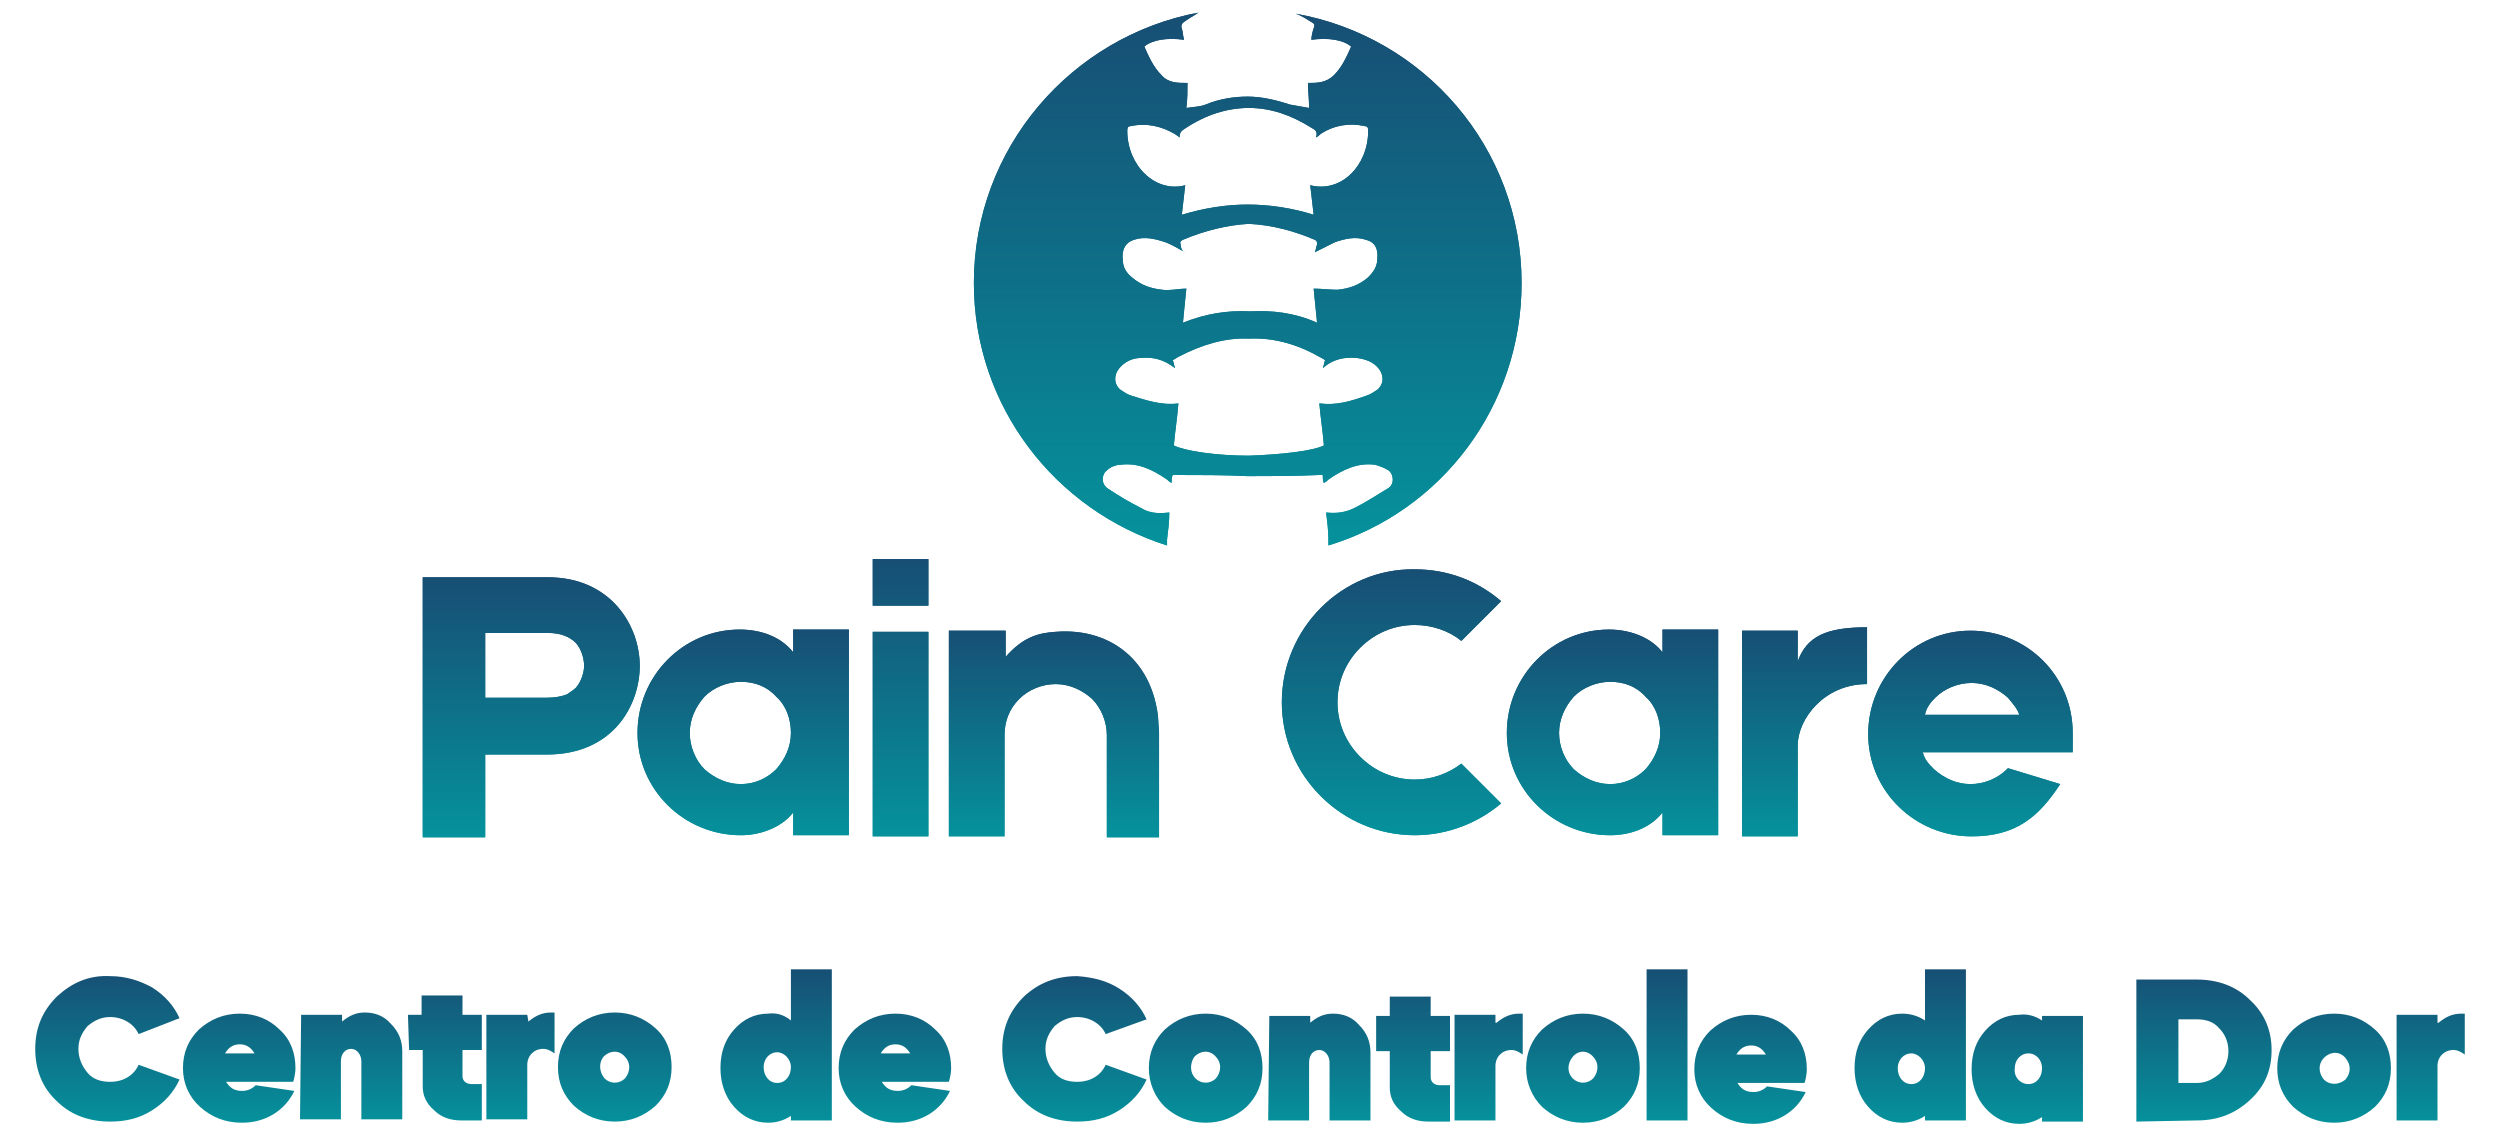
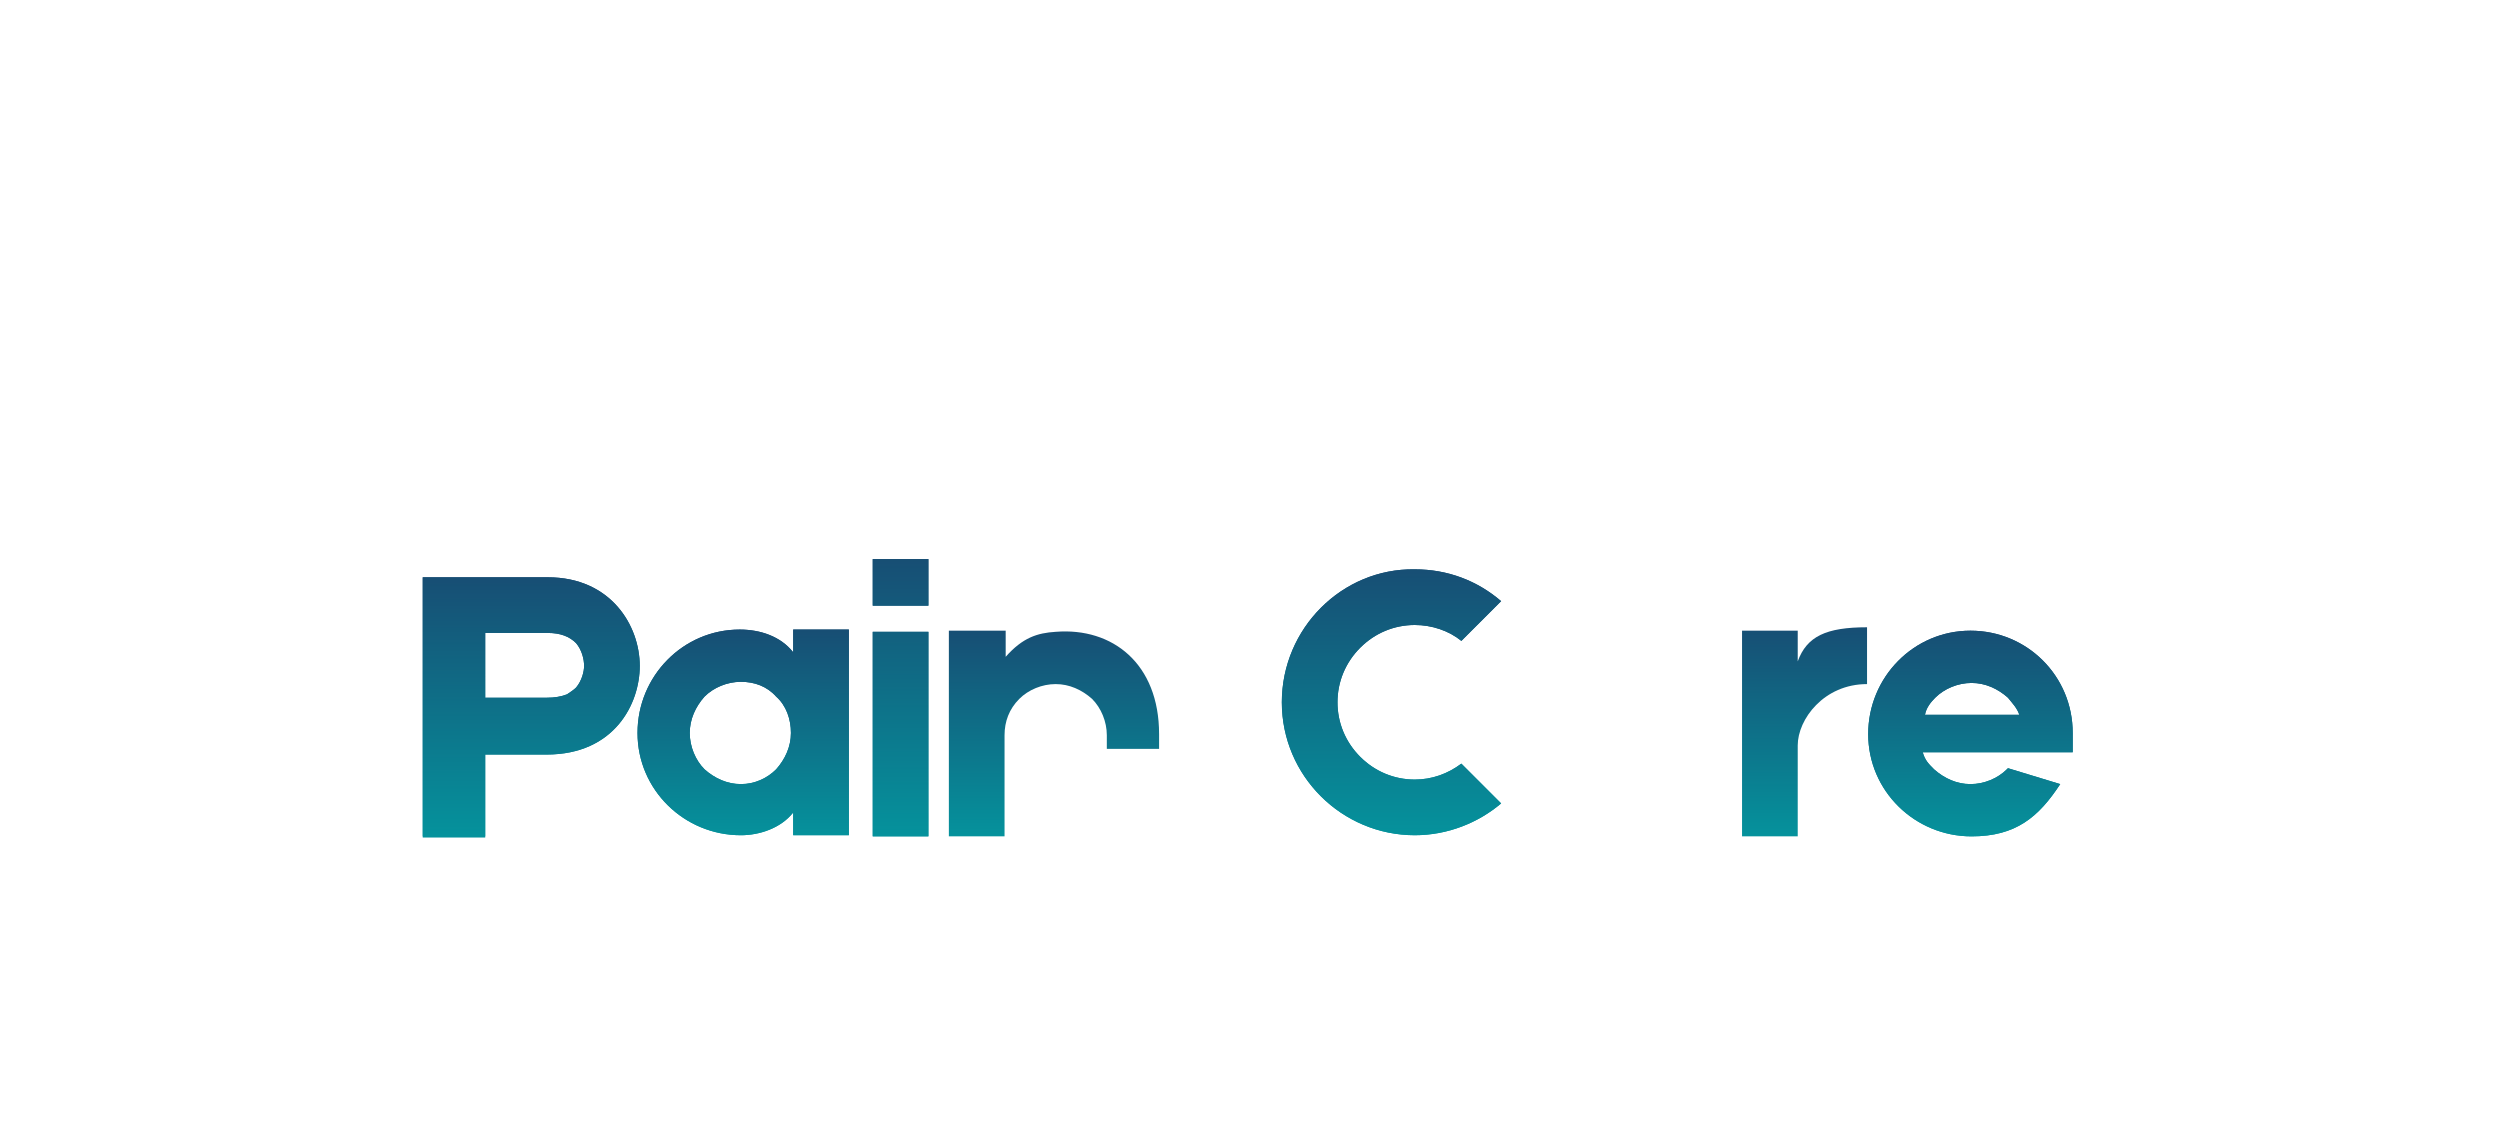
<svg xmlns="http://www.w3.org/2000/svg" xmlns:xlink="http://www.w3.org/1999/xlink" version="1.1" id="Camada_1" x="0px" y="0px" width="220px" height="100px" viewBox="0 0 220 100" style="enable-background:new 0 0 220 100;" xml:space="preserve">
  <style type="text/css">
	
		.st0{clip-path:url(#SVGID_00000123428316623207716870000002341679158532543895_);fill:url(#SVGID_00000043426586497894776550000013299144978519556543_);}
	
		.st1{clip-path:url(#SVGID_00000136399749406383685620000000009659250582327203_);fill:url(#SVGID_00000120527859817173098100000004645420895735997105_);}
	
		.st2{clip-path:url(#SVGID_00000155134789271681900780000010664393831117052814_);fill:url(#SVGID_00000021082796092754426060000014218215467879419035_);}
	
		.st3{clip-path:url(#SVGID_00000174574636508610858050000012396869866931109268_);fill:url(#SVGID_00000081639409019391432350000014136827026098089637_);}
	
		.st4{clip-path:url(#SVGID_00000021809750494245623750000006834852753317516965_);fill:url(#SVGID_00000072249805096000360660000005491033081742744196_);}
	
		.st5{clip-path:url(#SVGID_00000144319115390255470430000014831884322606250376_);fill:url(#SVGID_00000078021991921932475900000006340632268365680525_);}
	
		.st6{clip-path:url(#SVGID_00000073696279075205536640000000468383354505952689_);fill:url(#SVGID_00000078039938862376794320000002727367638261738942_);}
	
		.st7{clip-path:url(#SVGID_00000017516201177778146440000010938980548410748297_);fill:url(#SVGID_00000044874093985884833310000014272573587769249434_);}
	
		.st8{clip-path:url(#SVGID_00000117664719485035765810000012126508813869306500_);fill:url(#SVGID_00000134229632187884450270000010964995566249711795_);}
	.st9{fill:url(#SVGID_00000134223100021514401290000012112136934527873451_);}
</style>
  <g>
    <g>
      <g>
        <defs>
          <path id="SVGID_1_" d="M42.7,55.7h5.5c1.1,0,1.9,0.3,2.5,0.9c0.5,0.6,0.7,1.4,0.7,2c0,0.5-0.2,1.3-0.7,1.9      c-0.2,0.2-0.5,0.4-0.8,0.6c-0.5,0.2-1.1,0.3-1.8,0.3h-5.4V55.7z M42.7,50.8h-5.5v15.6v7.3h5.5v-7.3h5.4c6,0,8.2-4.5,8.2-7.8      c0-3.5-2.5-7.8-8.1-7.8H42.7z" />
        </defs>
        <linearGradient id="SVGID_00000003098029433596566410000013384211694393493426_" gradientUnits="userSpaceOnUse" x1="46.789" y1="73.592" x2="46.789" y2="50.767">
          <stop offset="0" style="stop-color:#05929C" />
          <stop offset="1" style="stop-color:#174E74" />
        </linearGradient>
        <use xlink:href="#SVGID_1_" style="overflow:visible;fill:url(#SVGID_00000003098029433596566410000013384211694393493426_);" />
        <clipPath id="SVGID_00000159441828588528942810000003572420062097633716_">
          <use xlink:href="#SVGID_1_" style="overflow:visible;" />
        </clipPath>
        <linearGradient id="SVGID_00000102534988872524561100000006674990764223272603_" gradientUnits="userSpaceOnUse" x1="46.789" y1="73.592" x2="46.789" y2="50.767">
          <stop offset="0" style="stop-color:#05929C" />
          <stop offset="1" style="stop-color:#174E74" />
        </linearGradient>
        <rect x="37.2" y="50.8" style="clip-path:url(#SVGID_00000159441828588528942810000003572420062097633716_);fill:url(#SVGID_00000102534988872524561100000006674990764223272603_);" width="19.1" height="22.8" />
      </g>
      <g>
        <defs>
          <path id="SVGID_00000172426766876519095790000015468719482160586142_" d="M62,67.7c-0.8-0.8-1.3-2-1.3-3.2      c0-1.2,0.5-2.3,1.3-3.2c0.8-0.8,2-1.3,3.2-1.3c1.2,0,2.3,0.4,3.1,1.3c0.9,0.8,1.3,2,1.3,3.2c0,1.2-0.5,2.3-1.3,3.2      c-0.8,0.8-1.9,1.3-3.1,1.3C64,69,62.9,68.5,62,67.7 M69.8,55.4v2c-1.1-1.4-2.9-2-4.7-2c-5,0-9,4.1-9,9.1c0,5,4.1,9,9.1,9      c1.6,0,3.5-0.6,4.6-2v2h4.9V55.4H69.8z" />
        </defs>
        <linearGradient id="SVGID_00000059293008043809020520000012057693097781523126_" gradientUnits="userSpaceOnUse" x1="65.418" y1="73.592" x2="65.418" y2="55.44">
          <stop offset="0" style="stop-color:#05929C" />
          <stop offset="1" style="stop-color:#174E74" />
        </linearGradient>
        <use xlink:href="#SVGID_00000172426766876519095790000015468719482160586142_" style="overflow:visible;fill:url(#SVGID_00000059293008043809020520000012057693097781523126_);" />
        <clipPath id="SVGID_00000003090218695753301020000012151072022495313825_">
          <use xlink:href="#SVGID_00000172426766876519095790000015468719482160586142_" style="overflow:visible;" />
        </clipPath>
        <linearGradient id="SVGID_00000108993065554838048000000017200614478428865670_" gradientUnits="userSpaceOnUse" x1="65.4" y1="73.592" x2="65.4" y2="55.44">
          <stop offset="0" style="stop-color:#05929C" />
          <stop offset="1" style="stop-color:#174E74" />
        </linearGradient>
        <rect x="56.1" y="55.4" style="clip-path:url(#SVGID_00000003090218695753301020000012151072022495313825_);fill:url(#SVGID_00000108993065554838048000000017200614478428865670_);" width="18.6" height="18.2" />
      </g>
      <g>
        <defs>
          <path id="SVGID_00000100353742002495596910000012493995692132703906_" d="M76.8,73.6h4.9v-18h-4.9V73.6z M76.8,53.3h4.9v-4.1      h-4.9V53.3z" />
        </defs>
        <linearGradient id="SVGID_00000022527045125982769740000001612533620326850212_" gradientUnits="userSpaceOnUse" x1="79.269" y1="73.592" x2="79.269" y2="49.113">
          <stop offset="0" style="stop-color:#05929C" />
          <stop offset="1" style="stop-color:#174E74" />
        </linearGradient>
        <use xlink:href="#SVGID_00000100353742002495596910000012493995692132703906_" style="overflow:visible;fill:url(#SVGID_00000022527045125982769740000001612533620326850212_);" />
        <clipPath id="SVGID_00000178184631282008758830000000630895307400897176_">
          <use xlink:href="#SVGID_00000100353742002495596910000012493995692132703906_" style="overflow:visible;" />
        </clipPath>
        <linearGradient id="SVGID_00000114781836308326453610000000292290479702797210_" gradientUnits="userSpaceOnUse" x1="79.269" y1="73.592" x2="79.269" y2="49.113">
          <stop offset="0" style="stop-color:#05929C" />
          <stop offset="1" style="stop-color:#174E74" />
        </linearGradient>
        <rect x="76.8" y="49.1" style="clip-path:url(#SVGID_00000178184631282008758830000000630895307400897176_);fill:url(#SVGID_00000114781836308326453610000000292290479702797210_);" width="4.9" height="24.5" />
      </g>
      <g>
        <defs>
-           <path id="SVGID_00000111169943024160877220000003390868995855348919_" d="M83.5,55.4v18.2h4.9v-8.9h0v0c0-1.2,0.4-2.3,1.3-3.2      c0.8-0.8,2-1.3,3.2-1.3c1.2,0,2.3,0.5,3.2,1.3c0.8,0.8,1.3,2,1.3,3.2v0.1h0v7.8v1.1h4.6V65v-0.4c0-6.2-4.1-9.4-9.1-9      c-1.6,0.1-2.9,0.5-4.4,2.2v-2.3H83.5z" />
+           <path id="SVGID_00000111169943024160877220000003390868995855348919_" d="M83.5,55.4v18.2h4.9v-8.9h0v0c0-1.2,0.4-2.3,1.3-3.2      c0.8-0.8,2-1.3,3.2-1.3c1.2,0,2.3,0.5,3.2,1.3c0.8,0.8,1.3,2,1.3,3.2v0.1h0v1.1h4.6V65v-0.4c0-6.2-4.1-9.4-9.1-9      c-1.6,0.1-2.9,0.5-4.4,2.2v-2.3H83.5z" />
        </defs>
        <linearGradient id="SVGID_00000046337904189439147770000018232162484717674148_" gradientUnits="userSpaceOnUse" x1="92.703" y1="73.592" x2="92.703" y2="55.44">
          <stop offset="0" style="stop-color:#05929C" />
          <stop offset="1" style="stop-color:#174E74" />
        </linearGradient>
        <use xlink:href="#SVGID_00000111169943024160877220000003390868995855348919_" style="overflow:visible;fill:url(#SVGID_00000046337904189439147770000018232162484717674148_);" />
        <clipPath id="SVGID_00000025431619348962743620000011302533374360709810_">
          <use xlink:href="#SVGID_00000111169943024160877220000003390868995855348919_" style="overflow:visible;" />
        </clipPath>
        <linearGradient id="SVGID_00000061431217764352968280000000478802782094762401_" gradientUnits="userSpaceOnUse" x1="92.703" y1="73.592" x2="92.703" y2="55.155">
          <stop offset="0" style="stop-color:#05929C" />
          <stop offset="1" style="stop-color:#174E74" />
        </linearGradient>
-         <rect x="83.5" y="55.2" style="clip-path:url(#SVGID_00000025431619348962743620000011302533374360709810_);fill:url(#SVGID_00000061431217764352968280000000478802782094762401_);" width="18.4" height="18.4" />
      </g>
      <g>
        <defs>
          <path id="SVGID_00000013894449251259222680000003092199236601826732_" d="M112.8,61.8c0,6.5,5.3,11.7,11.7,11.7      c2.9,0,5.6-1.1,7.6-2.8l-3.5-3.5c-1.2,0.9-2.6,1.4-4.1,1.4c-1.8,0-3.5-0.7-4.8-2c-1.3-1.3-2-3-2-4.8c0-1.8,0.7-3.5,2-4.8      c1.3-1.3,3-2,4.8-2c1.5,0,3,0.5,4.1,1.4l3.5-3.5c-2.1-1.8-4.7-2.8-7.6-2.8C118.1,50,112.8,55.3,112.8,61.8" />
        </defs>
        <linearGradient id="SVGID_00000092446751356708820310000010412275678521454008_" gradientUnits="userSpaceOnUse" x1="122.482" y1="73.487" x2="122.482" y2="49.994">
          <stop offset="0" style="stop-color:#05929C" />
          <stop offset="1" style="stop-color:#174E74" />
        </linearGradient>
        <use xlink:href="#SVGID_00000013894449251259222680000003092199236601826732_" style="overflow:visible;fill:url(#SVGID_00000092446751356708820310000010412275678521454008_);" />
        <clipPath id="SVGID_00000030445300350886720390000006631510398364274614_">
          <use xlink:href="#SVGID_00000013894449251259222680000003092199236601826732_" style="overflow:visible;" />
        </clipPath>
        <linearGradient id="SVGID_00000096761051701627319320000003899967936736433315_" gradientUnits="userSpaceOnUse" x1="122.482" y1="73.487" x2="122.482" y2="49.994">
          <stop offset="0" style="stop-color:#05929C" />
          <stop offset="1" style="stop-color:#174E74" />
        </linearGradient>
        <rect x="112.8" y="50" style="clip-path:url(#SVGID_00000030445300350886720390000006631510398364274614_);fill:url(#SVGID_00000096761051701627319320000003899967936736433315_);" width="19.4" height="23.5" />
      </g>
      <g>
        <defs>
-           <path id="SVGID_00000032612651821887857540000017011119719547242679_" d="M138.5,67.7c-0.8-0.8-1.3-2-1.3-3.2      c0-1.2,0.5-2.3,1.3-3.2c0.8-0.8,2-1.3,3.2-1.3c1.2,0,2.3,0.4,3.1,1.3c0.9,0.8,1.3,2,1.3,3.2c0,1.2-0.5,2.3-1.3,3.2      c-0.8,0.8-1.9,1.3-3.1,1.3C140.5,69,139.4,68.5,138.5,67.7 M146.3,55.4v2c-1.1-1.4-3-2-4.7-2c-5,0-9,4.1-9,9.1c0,5,4.1,9,9.1,9      c1.7,0,3.5-0.6,4.6-2v2h4.9V55.4H146.3z" />
-         </defs>
+           </defs>
        <linearGradient id="SVGID_00000094614520161663747190000009618727134929280408_" gradientUnits="userSpaceOnUse" x1="141.898" y1="73.592" x2="141.898" y2="55.44">
          <stop offset="0" style="stop-color:#05929C" />
          <stop offset="1" style="stop-color:#174E74" />
        </linearGradient>
        <use xlink:href="#SVGID_00000032612651821887857540000017011119719547242679_" style="overflow:visible;fill:url(#SVGID_00000094614520161663747190000009618727134929280408_);" />
        <clipPath id="SVGID_00000023274820268495826720000007306040461267788988_">
          <use xlink:href="#SVGID_00000032612651821887857540000017011119719547242679_" style="overflow:visible;" />
        </clipPath>
        <linearGradient id="SVGID_00000112610109653941011620000001734243919745693352_" gradientUnits="userSpaceOnUse" x1="141.88" y1="73.592" x2="141.88" y2="55.44">
          <stop offset="0" style="stop-color:#05929C" />
          <stop offset="1" style="stop-color:#174E74" />
        </linearGradient>
        <rect x="132.6" y="55.4" style="clip-path:url(#SVGID_00000023274820268495826720000007306040461267788988_);fill:url(#SVGID_00000112610109653941011620000001734243919745693352_);" width="18.6" height="18.2" />
      </g>
      <g>
        <defs>
          <path id="SVGID_00000035504993610150372670000010191541595610540170_" d="M158.2,58.2v-2.7h-4.9v10.1v8h4.9v-8      c0-2.3,2.3-5.4,6.1-5.4v-5C160.7,55.2,159,56,158.2,58.2" />
        </defs>
        <linearGradient id="SVGID_00000103239001923515567880000000557276371690253473_" gradientUnits="userSpaceOnUse" x1="158.807" y1="73.592" x2="158.807" y2="55.19">
          <stop offset="0" style="stop-color:#05929C" />
          <stop offset="1" style="stop-color:#174E74" />
        </linearGradient>
        <use xlink:href="#SVGID_00000035504993610150372670000010191541595610540170_" style="overflow:visible;fill:url(#SVGID_00000103239001923515567880000000557276371690253473_);" />
        <clipPath id="SVGID_00000128460459570675329520000015877184646348898487_">
          <use xlink:href="#SVGID_00000035504993610150372670000010191541595610540170_" style="overflow:visible;" />
        </clipPath>
        <linearGradient id="SVGID_00000028298209211730176240000012877890310741022376_" gradientUnits="userSpaceOnUse" x1="158.807" y1="73.592" x2="158.807" y2="55.19">
          <stop offset="0" style="stop-color:#05929C" />
          <stop offset="1" style="stop-color:#174E74" />
        </linearGradient>
-         <rect x="153.3" y="55.2" style="clip-path:url(#SVGID_00000128460459570675329520000015877184646348898487_);fill:url(#SVGID_00000028298209211730176240000012877890310741022376_);" width="11" height="18.4" />
      </g>
      <g>
        <defs>
          <path id="SVGID_00000176755549420741648980000000050085502701577371_" d="M170.3,61.4c0.8-0.8,2-1.3,3.2-1.3      c1.2,0,2.3,0.5,3.2,1.3c0.4,0.5,0.8,0.9,1,1.5h-8.3C169.5,62.3,169.9,61.8,170.3,61.4 M173.4,55.5c-5,0-9,4.1-9,9.1      c0,5,4.1,9,9.1,9c3.9,0,5.9-1.7,7.8-4.6l-4.6-1.4c0,0-0.1,0.1-0.1,0.1c-0.8,0.8-2,1.3-3.2,1.3c-1.2,0-2.3-0.5-3.2-1.3      c-0.5-0.5-0.8-0.8-1-1.5l13.2,0c0-0.3,0-1.5,0-1.7C182.4,59.5,178.4,55.5,173.4,55.5C173.4,55.5,173.4,55.5,173.4,55.5" />
        </defs>
        <linearGradient id="SVGID_00000161610780101939158740000014382142966631110315_" gradientUnits="userSpaceOnUse" x1="173.441" y1="73.592" x2="173.441" y2="55.505">
          <stop offset="0" style="stop-color:#05929C" />
          <stop offset="1" style="stop-color:#174E74" />
        </linearGradient>
        <use xlink:href="#SVGID_00000176755549420741648980000000050085502701577371_" style="overflow:visible;fill:url(#SVGID_00000161610780101939158740000014382142966631110315_);" />
        <clipPath id="SVGID_00000055703397506882987610000017009473365778302859_">
          <use xlink:href="#SVGID_00000176755549420741648980000000050085502701577371_" style="overflow:visible;" />
        </clipPath>
        <linearGradient id="SVGID_00000085220250168505466990000003063792855980889514_" gradientUnits="userSpaceOnUse" x1="173.434" y1="73.632" x2="173.434" y2="55.505">
          <stop offset="0" style="stop-color:#05929C" />
          <stop offset="1" style="stop-color:#174E74" />
        </linearGradient>
        <rect x="164.4" y="55.5" style="clip-path:url(#SVGID_00000055703397506882987610000017009473365778302859_);fill:url(#SVGID_00000085220250168505466990000003063792855980889514_);" width="18.1" height="18.1" />
      </g>
      <g>
        <defs>
-           <path id="SVGID_00000082365674482492233400000005927476509967828398_" d="M116.1,31.4c0.2,0.1,0.4,0.2,0.5,0.3      c-0.1,0.3-0.1,0.5-0.2,0.7c0.9-0.8,1.9-1,3-0.9c0.7,0.1,1.4,0.3,1.9,0.9c0.5,0.6,0.5,1.4-0.1,1.9c-0.3,0.2-0.6,0.4-0.9,0.5      c-1.4,0.5-2.7,0.9-4.2,0.7c0.1,1.2,0.3,2.4,0.4,3.7c-1,0.5-3.8,0.8-6.6,0.9c-2.8,0-5.6-0.4-6.6-0.9c0.1-1.2,0.3-2.4,0.4-3.7      c-1.5,0.2-2.9-0.3-4.2-0.7c-0.3-0.1-0.6-0.3-0.9-0.5c-0.6-0.5-0.6-1.3-0.1-1.9c0.5-0.6,1.2-0.9,1.9-0.9c1-0.1,2,0.1,3,0.9      c-0.1-0.3-0.1-0.5-0.2-0.7c0.2-0.1,0.3-0.2,0.5-0.3c2.1-1.1,4.2-1.7,6.2-1.6C111.9,29.7,114,30.2,116.1,31.4 M103.9,21.5      c-0.1-0.2,0-0.3,0.2-0.4c1.9-0.8,3.9-1.3,5.8-1.4c2,0.1,3.9,0.6,5.8,1.4c0.2,0.1,0.2,0.2,0.2,0.4c-0.1,0.3-0.1,0.5-0.2,0.7      c0.6-0.3,1.2-0.6,1.8-0.9c0.9-0.3,1.8-0.5,2.7-0.2c0.8,0.2,1.1,0.8,1,1.7c0,0.7-0.4,1.2-0.8,1.6c-0.8,0.7-1.7,1-2.7,1.1      c-0.7,0-1.4-0.1-2.1-0.1c0.1,1,0.2,2,0.3,3c-2-0.9-4-1.1-5.9-1c-2-0.1-3.9,0.2-5.9,1c0.1-1,0.2-2.1,0.3-3      c-0.7,0-1.5,0.2-2.1,0.1c-1-0.1-1.9-0.4-2.7-1.1c-0.5-0.4-0.8-0.9-0.8-1.6c-0.1-0.9,0.3-1.5,1-1.7c0.9-0.3,1.8-0.1,2.7,0.2      c0.6,0.2,1.2,0.6,1.8,0.9C104,22.1,103.9,21.8,103.9,21.5 M104.3,11.3c1.8-1.2,3.7-1.8,5.6-1.8c1.9,0,3.7,0.6,5.6,1.8      c0.2,0.1,0.5,0.3,0.3,0.8c0.2-0.1,0.3-0.2,0.4-0.3c1.2-0.8,2.6-1,3.9-0.7c0.2,0,0.3,0.1,0.3,0.4c0,3.1-2.4,5.5-5.1,4.8      c0.1,0.9,0.2,1.7,0.3,2.6c-1.9-0.6-3.9-0.9-5.8-0.9c-1.9,0-3.8,0.3-5.8,0.9c0.1-0.9,0.2-1.7,0.3-2.6c-2.6,0.7-5.1-1.7-5.1-4.8      c0-0.3,0.1-0.4,0.3-0.4c1.4-0.3,2.7,0,3.9,0.7c0.1,0.1,0.2,0.1,0.4,0.3C103.8,11.6,104,11.5,104.3,11.3 M115.5,2      c0.2,0.1,0.2,0.3,0.1,0.5c-0.1,0.3-0.2,0.7-0.2,1c1.5-0.2,2.8,0,3.5,0.6c-0.4,0.9-0.8,1.8-1.5,2.5c-0.7,0.7-1.5,0.7-2.3,0.7      c0,0.7,0.1,1.4,0.1,2.2c-0.6-0.1-1.1-0.2-1.7-0.3c-1.2-0.4-2.5-0.7-3.7-0.7c-1.2,0-2.5,0.2-3.7,0.7c-0.5,0.2-1.1,0.2-1.7,0.3      c0.1-0.8,0.1-1.5,0.1-2.2c-0.9,0-1.7,0-2.3-0.7c-0.7-0.7-1.1-1.6-1.5-2.5c0.7-0.6,2-0.8,3.5-0.6c-0.1-0.3-0.1-0.7-0.2-1      c-0.1-0.2,0-0.4,0.1-0.5c0.4-0.3,0.9-0.6,1.4-0.9C94.3,3.2,85.7,13,85.7,24.9c0,10.9,7.2,20,17,23.1c0-0.2,0-0.3,0-0.5      c0.1-0.8,0.2-1.6,0.2-2.4c-0.9,0.1-1.7,0.1-2.5-0.4c-1-0.5-2-1.1-2.9-1.7c-0.6-0.4-0.6-1.2-0.1-1.6c0.3-0.3,0.8-0.5,1.2-0.5      c1.5-0.2,2.8,0.4,4.1,1.3c0.1,0.1,0.2,0.2,0.4,0.3c0-0.3,0-0.5,0.1-0.7c0.1,0,0.2,0,0.3,0c2.1,0,4.2,0,6.3,0.1      c2.1,0,4.2,0,6.3-0.1c0.1,0,0.2,0,0.3,0c0,0.2,0,0.5,0.1,0.7c0.2-0.1,0.3-0.2,0.4-0.3c1.3-0.9,2.6-1.5,4.1-1.3      c0.4,0.1,0.9,0.3,1.2,0.5c0.5,0.4,0.5,1.3-0.1,1.6c-1,0.6-1.9,1.2-2.9,1.7c-0.8,0.4-1.6,0.5-2.5,0.4c0.1,0.9,0.2,1.6,0.2,2.4      c0,0.2,0,0.4,0,0.5c9.9-3,17-12.2,17-23.1c0-11.9-8.6-21.7-19.9-23.7C114.6,1.4,115,1.7,115.5,2" />
-         </defs>
+           </defs>
        <linearGradient id="SVGID_00000059303874005500091230000000843086416560384957_" gradientUnits="userSpaceOnUse" x1="109.865" y1="47.969" x2="109.865" y2="1.159">
          <stop offset="0" style="stop-color:#05929C" />
          <stop offset="1" style="stop-color:#174E74" />
        </linearGradient>
        <use xlink:href="#SVGID_00000082365674482492233400000005927476509967828398_" style="overflow:visible;fill:url(#SVGID_00000059303874005500091230000000843086416560384957_);" />
        <clipPath id="SVGID_00000093899748798812289940000012211198136905286076_">
          <use xlink:href="#SVGID_00000082365674482492233400000005927476509967828398_" style="overflow:visible;" />
        </clipPath>
        <linearGradient id="SVGID_00000019667354343981551020000015707684651240756392_" gradientUnits="userSpaceOnUse" x1="109.865" y1="47.969" x2="109.865" y2="1.159">
          <stop offset="0" style="stop-color:#05929C" />
          <stop offset="1" style="stop-color:#174E74" />
        </linearGradient>
        <rect x="85.7" y="1.2" style="clip-path:url(#SVGID_00000093899748798812289940000012211198136905286076_);fill:url(#SVGID_00000019667354343981551020000015707684651240756392_);" width="48.3" height="46.8" />
      </g>
    </g>
    <linearGradient id="SVGID_00000162322735669741607420000016209526946993491895_" gradientUnits="userSpaceOnUse" x1="110" y1="98.841" x2="110" y2="85.237">
      <stop offset="0" style="stop-color:#05929C" />
      <stop offset="1" style="stop-color:#174E74" />
    </linearGradient>
-     <path style="fill:url(#SVGID_00000162322735669741607420000016209526946993491895_);" d="M13.4,86.9c1.1,0.7,1.9,1.6,2.4,2.7   L12.2,91c-0.4-0.9-1.4-1.5-2.5-1.5c-0.8,0-1.4,0.3-2,0.8c-0.5,0.6-0.8,1.2-0.8,2c0,0.8,0.3,1.5,0.8,2.1c0.5,0.6,1.2,0.8,2,0.8   c1.2,0,2.1-0.6,2.5-1.5l3.6,1.3c-0.5,1.1-1.3,2-2.4,2.7c-1.1,0.7-2.3,1-3.7,1c-1.9,0-3.5-0.6-4.7-1.8c-1.3-1.2-1.9-2.8-1.9-4.6   c0-1.8,0.6-3.3,1.9-4.6c1.3-1.2,2.8-1.9,4.7-1.8C11.1,85.9,12.3,86.3,13.4,86.9z M19.9,95.2c0.3,0.5,0.7,0.8,1.4,0.8   c0.5,0,0.9-0.2,1.2-0.5l3.4,0.5c-0.8,1.7-2.5,2.8-4.6,2.8c-1.5,0-2.7-0.5-3.7-1.4c-1-0.9-1.5-2.1-1.5-3.4c0-1.4,0.5-2.5,1.4-3.4   c1-0.9,2.2-1.4,3.6-1.4c1.4,0,2.6,0.5,3.5,1.4c1,0.9,1.4,2.1,1.4,3.4c0,0.4-0.1,0.9-0.2,1.2L19.9,95.2z M22.4,92.7   c-0.3-0.5-0.7-0.8-1.3-0.8c-0.6,0-1,0.3-1.3,0.8H22.4z M26.5,89.3l3.6,0l0,0.6c0.6-0.5,1.2-0.8,2-0.8c0.9,0,1.7,0.3,2.3,1   c0.7,0.7,1,1.5,1,2.4l0,6l-3.6,0l0-5.1c0-0.6-0.4-1.1-0.9-1.1c-0.5,0-0.9,0.4-0.9,1.1l0,5.1l-3.6,0L26.5,89.3z M35.9,89.3l1.2,0   l0-1.7l3.6,0l0,1.7h1.7l0,3.1l-1.7,0l0,2.3c0,0.4,0.3,0.7,0.8,0.7l0.9,0l0,3.2l-1.8,0c-1,0-1.8-0.3-2.4-0.9c-0.7-0.6-1-1.3-1-2.1   l0-3.2h-1.2L35.9,89.3z M46.5,89.9c0.6-0.5,1.2-0.8,2-0.8c0.1,0,0.2,0,0.3,0l0,3.6c-0.3-0.2-0.6-0.4-1-0.4c-0.8,0-1.4,0.6-1.4,1.4   l0,4.8l-3.6,0l0-9.2l3.6,0L46.5,89.9z M49.1,93.9c0-1.4,0.5-2.5,1.4-3.4c1-0.9,2.2-1.4,3.6-1.4c1.4,0,2.6,0.5,3.6,1.4   c1,0.9,1.4,2.1,1.4,3.4c0,1.4-0.5,2.5-1.4,3.4c-1,0.9-2.2,1.4-3.6,1.4c-1.4,0-2.6-0.5-3.6-1.4C49.6,96.4,49.1,95.3,49.1,93.9z    M53.2,94.9c0.5,0.5,1.3,0.5,1.8,0c0.5-0.6,0.5-1.4,0-1.9c-0.5-0.6-1.3-0.6-1.9,0C52.7,93.5,52.7,94.3,53.2,94.9z M69.6,89.8l0-4.5   l3.6,0l0,13.3l-3.6,0v-0.4c-0.6,0.4-1.3,0.6-2,0.6c-1.2,0-2.2-0.5-3-1.4c-0.8-0.9-1.2-2.1-1.2-3.4c0-1.4,0.4-2.5,1.2-3.4   c0.8-0.9,1.8-1.4,3-1.4C68.3,89.1,69,89.3,69.6,89.8z M68.4,95.3c0.7,0,1.2-0.6,1.2-1.4c0-0.7-0.6-1.3-1.2-1.3   c-0.7,0-1.2,0.6-1.2,1.3C67.2,94.7,67.7,95.3,68.4,95.3z M77.6,95.2c0.3,0.5,0.7,0.8,1.4,0.8c0.5,0,0.9-0.2,1.2-0.5l3.4,0.5   c-0.8,1.7-2.5,2.8-4.6,2.8c-1.5,0-2.7-0.5-3.7-1.4c-1-0.9-1.5-2.1-1.5-3.4c0-1.4,0.5-2.5,1.4-3.4c1-0.9,2.2-1.4,3.6-1.4   c1.4,0,2.6,0.5,3.5,1.4c1,0.9,1.4,2.1,1.4,3.4c0,0.4-0.1,0.9-0.2,1.2L77.6,95.2z M80.1,92.7c-0.3-0.5-0.7-0.8-1.3-0.8   c-0.6,0-1,0.3-1.3,0.8H80.1z M98.5,87c1.1,0.7,1.9,1.6,2.4,2.7L97.3,91c-0.4-0.9-1.4-1.5-2.5-1.5c-0.8,0-1.4,0.3-2,0.8   c-0.5,0.6-0.8,1.2-0.8,2c0,0.8,0.3,1.5,0.8,2.1c0.5,0.6,1.2,0.8,2,0.8c1.2,0,2.1-0.6,2.5-1.5l3.6,1.3c-0.5,1.1-1.3,2-2.4,2.7   c-1.1,0.7-2.3,1-3.7,1c-1.9,0-3.5-0.6-4.7-1.8c-1.3-1.2-1.9-2.8-1.9-4.6c0-1.8,0.6-3.3,1.9-4.6c1.3-1.2,2.8-1.8,4.7-1.8   C96.2,86,97.4,86.3,98.5,87z M101.1,94c0-1.4,0.5-2.5,1.4-3.4c1-0.9,2.2-1.4,3.6-1.4c1.4,0,2.6,0.5,3.6,1.4c1,0.9,1.4,2.1,1.4,3.4   c0,1.4-0.5,2.5-1.4,3.4c-1,0.9-2.2,1.4-3.6,1.4c-1.4,0-2.6-0.5-3.6-1.4C101.6,96.5,101.1,95.3,101.1,94z M105.2,94.9   c0.5,0.5,1.3,0.5,1.8,0c0.5-0.6,0.5-1.4,0-1.9c-0.5-0.6-1.3-0.6-1.9,0C104.7,93.6,104.7,94.4,105.2,94.9z M111.7,89.4l3.6,0V90   c0.6-0.5,1.2-0.8,2-0.8c0.9,0,1.7,0.3,2.3,1c0.7,0.7,1,1.5,1,2.4l0,6H117l0-5.1c0-0.6-0.4-1.1-0.9-1.1c-0.5,0-0.9,0.4-0.9,1.1   l0,5.1l-3.6,0L111.7,89.4z M121.1,89.4l1.2,0l0-1.7l3.6,0l0,1.7h1.7l0,3.1l-1.7,0l0,2.3c0,0.4,0.3,0.7,0.8,0.7h0.9l0,3.2l-1.9,0   c-1,0-1.8-0.3-2.4-0.9c-0.7-0.6-1-1.3-1-2.1l0-3.2h-1.2L121.1,89.4z M131.7,90c0.6-0.5,1.2-0.8,2-0.8c0.1,0,0.2,0,0.3,0l0,3.6   c-0.3-0.2-0.6-0.4-1-0.4c-0.8,0-1.4,0.6-1.4,1.4l0,4.8l-3.6,0l0-9.3l3.6,0V90z M134.3,94c0-1.4,0.5-2.5,1.4-3.4   c1-0.9,2.2-1.4,3.6-1.4c1.4,0,2.6,0.5,3.6,1.4c1,0.9,1.4,2.1,1.4,3.4c0,1.4-0.5,2.5-1.4,3.4c-1,0.9-2.2,1.4-3.6,1.4   c-1.4,0-2.6-0.5-3.6-1.4C134.8,96.5,134.3,95.3,134.3,94z M138.4,94.9c0.5,0.5,1.3,0.5,1.8,0c0.5-0.6,0.5-1.4,0-1.9   c-0.5-0.6-1.3-0.6-1.8,0C137.9,93.6,137.9,94.4,138.4,94.9z M144.9,98.6l0-13.3l3.6,0l0,13.3L144.9,98.6z M152.9,95.3   c0.3,0.5,0.7,0.8,1.4,0.8c0.5,0,0.9-0.2,1.2-0.5l3.4,0.5c-0.8,1.7-2.5,2.8-4.6,2.8c-1.5,0-2.7-0.5-3.7-1.4c-1-0.9-1.5-2.1-1.5-3.4   c0-1.4,0.5-2.5,1.4-3.4c1-0.9,2.2-1.4,3.6-1.4c1.4,0,2.6,0.5,3.5,1.4c1,0.9,1.4,2.1,1.4,3.4c0,0.4-0.1,0.9-0.2,1.2L152.9,95.3z    M155.4,92.8c-0.3-0.5-0.7-0.8-1.3-0.8c-0.6,0-1,0.3-1.3,0.8L155.4,92.8z M169.4,89.8l0-4.5l3.6,0l0,13.3l-3.6,0l0-0.4   c-0.6,0.4-1.3,0.6-2,0.6c-1.2,0-2.2-0.5-3-1.4c-0.8-0.9-1.2-2.1-1.2-3.4c0-1.4,0.4-2.5,1.2-3.4c0.8-0.9,1.8-1.4,3-1.4   C168.1,89.2,168.8,89.4,169.4,89.8z M168.2,95.4c0.7,0,1.2-0.6,1.2-1.4c0-0.7-0.6-1.3-1.2-1.3c-0.7,0-1.2,0.6-1.2,1.3   C167,94.8,167.5,95.4,168.2,95.4z M179.7,89.8v-0.4l3.6,0l0,9.3l-3.6,0l0-0.4c-0.6,0.4-1.3,0.6-2,0.6c-1.2,0-2.2-0.5-3-1.4   c-0.8-0.9-1.2-2.1-1.2-3.4c0-1.4,0.4-2.5,1.2-3.4c0.8-0.9,1.8-1.4,3-1.4C178.4,89.2,179.1,89.4,179.7,89.8z M178.5,95.4   c0.7,0,1.2-0.6,1.2-1.4c0-0.7-0.5-1.3-1.2-1.3c-0.7,0-1.2,0.6-1.2,1.3C177.2,94.8,177.8,95.4,178.5,95.4z M188,98.7l0-12.5l5.3,0   c1.9,0,3.5,0.6,4.7,1.8c1.3,1.2,1.9,2.7,1.9,4.4c0,1.8-0.6,3.2-1.9,4.4c-1.3,1.2-2.8,1.8-4.7,1.8L188,98.7z M191.7,89.6l0,5.7h1.6   c0.8,0,1.4-0.3,2-0.8c0.5-0.5,0.8-1.2,0.8-2c0-0.8-0.3-1.5-0.8-2c-0.5-0.6-1.2-0.8-2-0.8H191.7z M200.4,94c0-1.4,0.5-2.5,1.4-3.4   c1-0.9,2.2-1.4,3.6-1.4c1.4,0,2.6,0.5,3.6,1.4c1,0.9,1.4,2.1,1.4,3.4c0,1.4-0.5,2.5-1.4,3.4c-1,0.9-2.2,1.4-3.6,1.4   c-1.4,0-2.6-0.5-3.6-1.4C200.9,96.5,200.4,95.4,200.4,94z M204.5,95c0.5,0.5,1.3,0.5,1.9,0c0.5-0.6,0.5-1.3,0-1.9   c-0.5-0.6-1.3-0.6-1.9,0C204,93.6,204,94.4,204.5,95z M214.6,90c0.6-0.5,1.2-0.8,2-0.8c0.1,0,0.2,0,0.3,0l0,3.6   c-0.3-0.2-0.6-0.4-1-0.4c-0.8,0-1.4,0.6-1.4,1.4l0,4.8l-3.6,0l0-9.3l3.6,0V90z" />
  </g>
</svg>